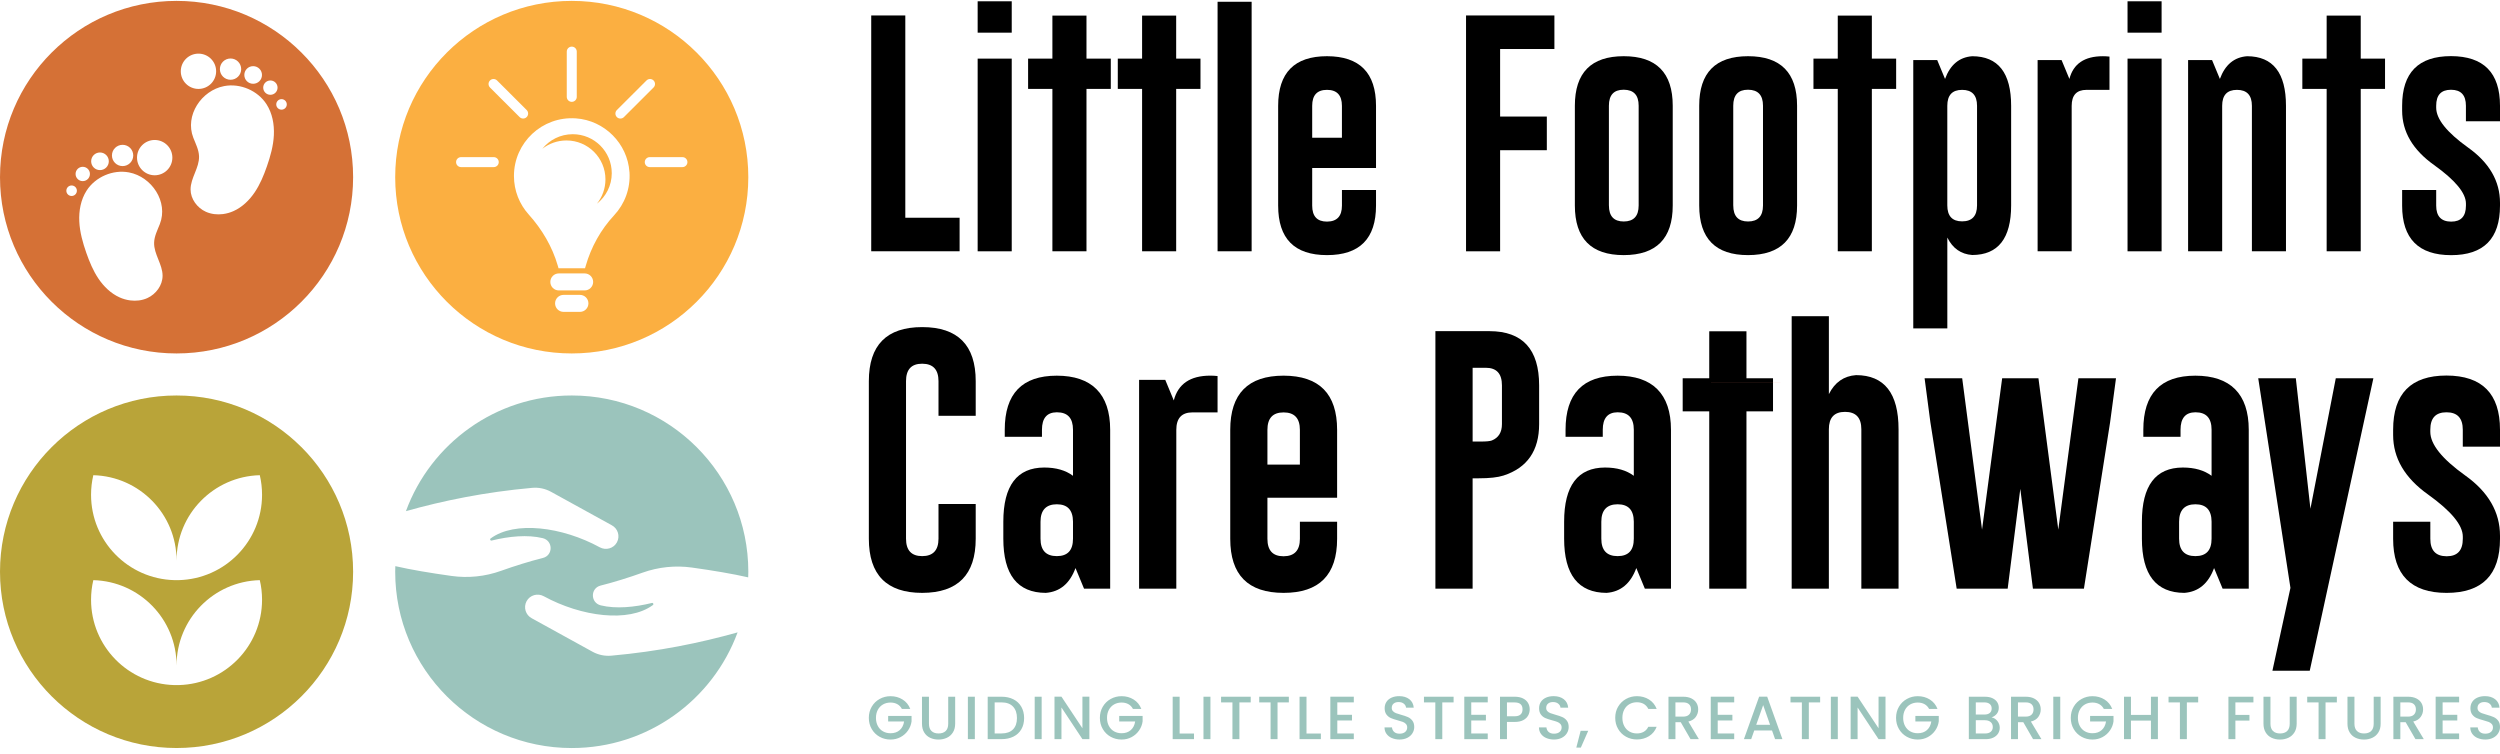
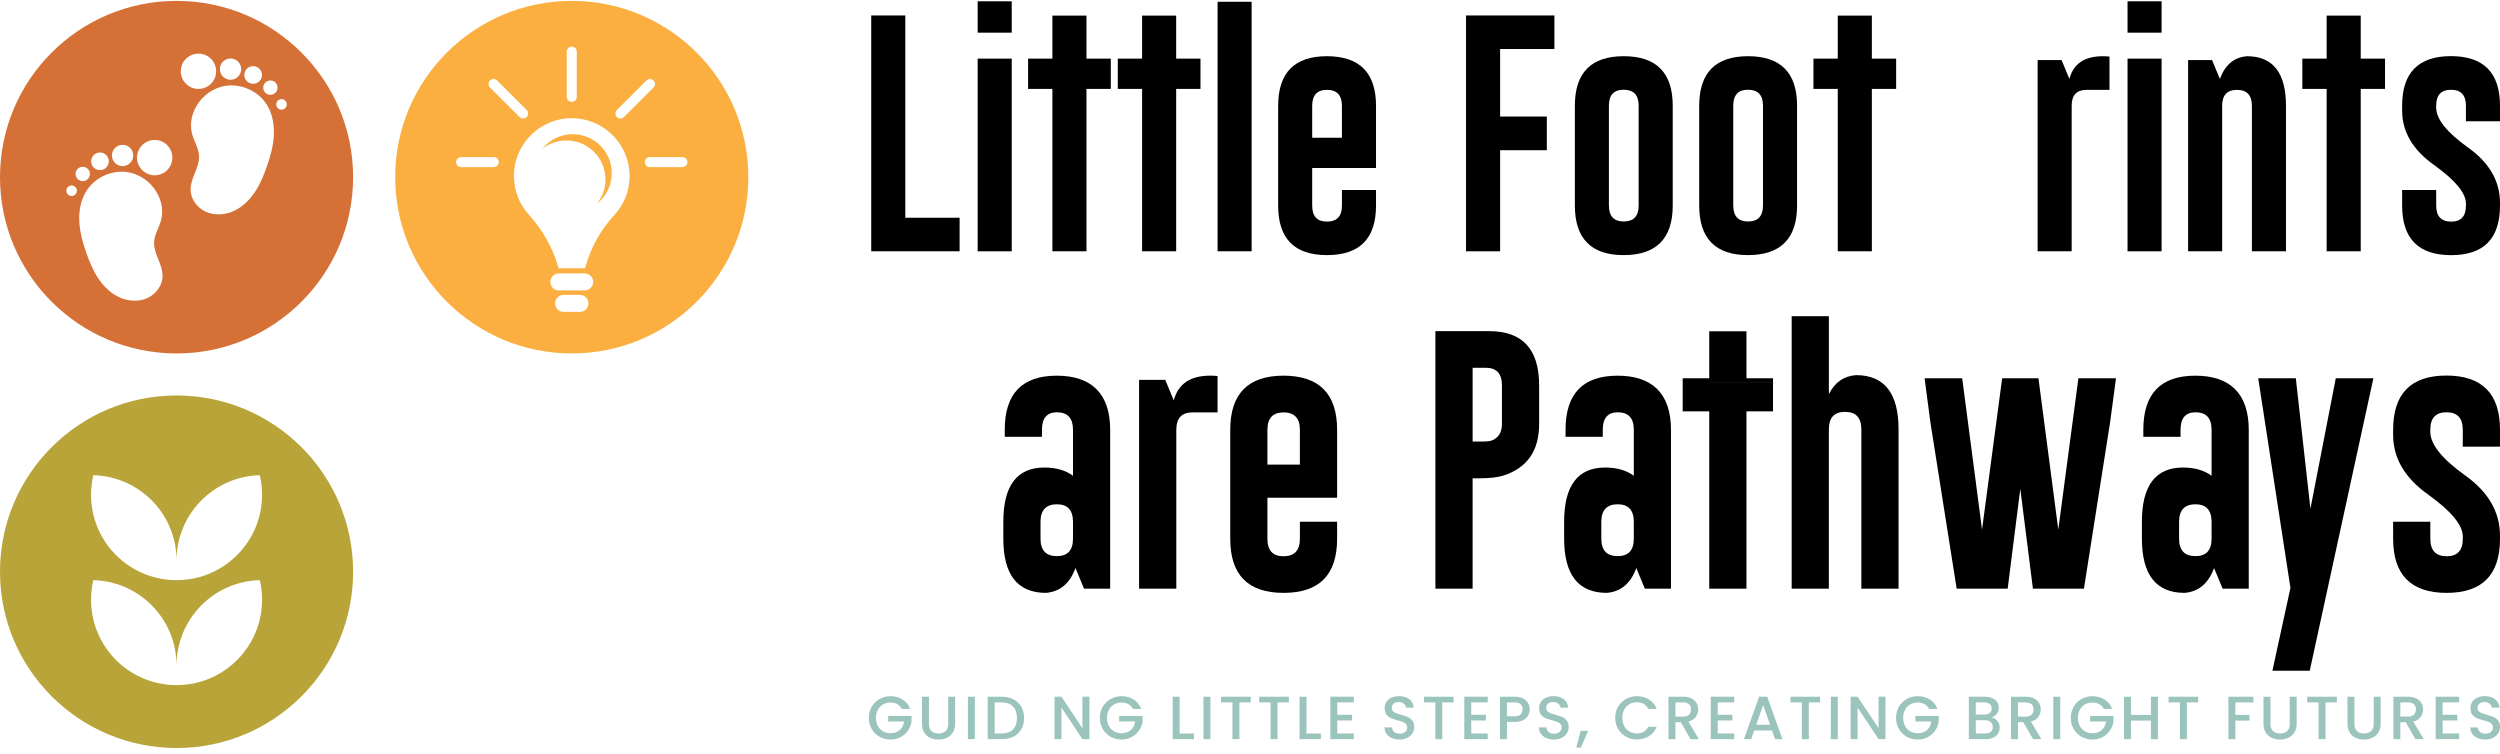
<svg xmlns="http://www.w3.org/2000/svg" width="348" height="105" viewBox="0 0 348 105" fill="none">
  <g clip-path="url(#clip0_44_276)">
-     <path d="M85.105 91.269C84.195 91.351 83.279 91.162 82.479 90.721L74.02 86.062C73.163 85.608 72.842 84.547 73.297 83.694C73.757 82.834 74.831 82.526 75.69 82.994C80.926 85.854 87.527 86.706 90.884 84.223C91.029 84.116 90.922 83.889 90.748 83.932C88.32 84.531 85.747 84.779 83.635 84.269C82.176 83.916 82.157 81.869 83.614 81.508C85.447 81.051 87.589 80.38 89.444 79.714C91.647 78.926 94.011 78.68 96.329 79.006C99.274 79.418 101.951 79.867 104.148 80.369C104.156 80.11 104.167 79.851 104.167 79.589C104.167 66.036 93.165 55.051 79.59 55.051C68.987 55.051 59.952 61.757 56.505 71.151C61.719 69.684 67.533 68.494 74.073 67.909C74.983 67.826 75.899 68.016 76.699 68.457L85.158 73.115C86.015 73.57 86.336 74.631 85.881 75.484C85.421 76.344 84.347 76.651 83.488 76.184C78.252 73.324 71.65 72.471 68.294 74.954C68.149 75.061 68.256 75.288 68.43 75.246C70.858 74.647 73.431 74.398 75.543 74.909C77.002 75.262 77.02 77.309 75.564 77.67C73.731 78.127 71.589 78.798 69.734 79.463C67.531 80.252 65.167 80.498 62.849 80.171C59.904 79.76 57.227 79.311 55.029 78.808C55.022 79.068 55.011 79.327 55.011 79.589C55.011 93.142 66.013 104.127 79.588 104.127C90.191 104.127 99.225 97.421 102.673 88.026C97.459 89.494 91.644 90.683 85.105 91.269Z" fill="#9BC4BC" />
    <path d="M41.953 62.238C37.506 57.796 31.363 55.051 24.574 55.051C17.785 55.051 11.642 57.796 7.196 62.238C2.749 66.677 0 72.811 0 79.586C0 93.137 11.005 104.124 24.577 104.124C31.363 104.124 37.509 101.379 41.955 96.937C46.404 92.498 49.154 86.364 49.154 79.586C49.154 72.808 46.404 66.674 41.955 62.235L41.953 62.238ZM24.893 95.363C24.788 95.366 24.365 95.366 24.261 95.363C17.831 95.197 12.675 89.94 12.675 83.486C12.675 82.545 12.782 81.633 12.991 80.757C19.418 80.922 24.577 86.18 24.577 92.634C24.577 86.177 29.735 80.922 36.163 80.757C36.371 81.633 36.478 82.545 36.478 83.486C36.478 89.943 31.317 95.197 24.893 95.363ZM24.893 80.754C24.788 80.757 24.365 80.757 24.261 80.754C17.831 80.588 12.675 75.331 12.675 68.877C12.675 67.936 12.782 67.022 12.991 66.148C19.418 66.314 24.577 71.571 24.577 78.025C24.577 71.568 29.735 66.314 36.163 66.148C36.371 67.022 36.478 67.936 36.478 68.877C36.478 75.331 31.317 80.588 24.893 80.754Z" fill="#B9A439" />
    <path d="M85.158 24.104C85.158 25.827 84.35 27.367 83.092 28.356C83.833 27.428 84.278 26.252 84.278 24.972C84.278 21.979 81.847 19.552 78.849 19.552C77.58 19.552 76.413 19.988 75.487 20.717C76.482 19.474 78.011 18.681 79.727 18.681C82.725 18.681 85.156 21.107 85.156 24.101L85.158 24.104ZM104.164 24.662C104.164 31.437 101.415 37.574 96.966 42.013C92.52 46.455 86.376 49.2 79.588 49.2C66.016 49.2 55.011 38.213 55.011 24.662C55.011 17.887 57.76 11.75 62.209 7.311C66.658 2.869 72.802 0.124 79.588 0.124C86.374 0.124 92.52 2.869 96.966 7.311C101.415 11.75 104.164 17.884 104.164 24.662ZM85.865 16.299C86.001 16.436 86.178 16.502 86.358 16.502C86.537 16.502 86.713 16.436 86.85 16.299L90.975 12.181C91.246 11.911 91.246 11.47 90.975 11.2C90.705 10.93 90.263 10.93 89.993 11.2L85.868 15.318C85.597 15.588 85.597 16.029 85.868 16.299H85.865ZM78.894 13.482C78.894 13.864 79.205 14.177 79.59 14.177C79.976 14.177 80.286 13.867 80.286 13.482V7.185C80.286 6.803 79.976 6.49 79.59 6.49C79.205 6.49 78.894 6.8 78.894 7.185V13.482ZM68.205 12.181L72.328 16.297C72.464 16.433 72.641 16.5 72.82 16.5C73 16.5 73.176 16.433 73.313 16.297C73.583 16.027 73.583 15.586 73.313 15.316L69.19 11.2C68.92 10.93 68.478 10.93 68.208 11.2C67.938 11.47 67.938 11.911 68.208 12.181H68.205ZM69.426 22.567C69.426 22.184 69.115 21.872 68.73 21.872H64.182C63.799 21.872 63.486 22.182 63.486 22.567C63.486 22.951 63.796 23.262 64.182 23.262H68.73C69.113 23.262 69.426 22.951 69.426 22.567ZM81.909 42.23C81.909 41.575 81.378 41.046 80.723 41.046H78.453C77.797 41.046 77.267 41.575 77.267 42.23C77.267 42.885 77.797 43.414 78.453 43.414H80.723C81.378 43.414 81.909 42.885 81.909 42.23ZM82.567 39.244C82.567 38.59 82.037 38.06 81.381 38.06H77.791C77.135 38.06 76.606 38.59 76.606 39.244C76.606 39.899 77.135 40.428 77.791 40.428H81.381C82.037 40.428 82.567 39.899 82.567 39.244ZM87.618 23.938C87.353 19.974 84.144 16.759 80.174 16.478C75.465 16.144 71.541 19.862 71.541 24.494C71.541 26.554 72.317 28.436 73.597 29.858C75.452 31.926 76.881 34.337 77.65 37.007L77.746 37.341H81.437L81.534 37.007C82.286 34.385 83.627 31.964 85.487 29.967C86.941 28.407 87.779 26.274 87.624 23.94L87.618 23.938ZM95.689 22.567C95.689 22.184 95.379 21.872 94.993 21.872H90.448C90.065 21.872 89.752 22.182 89.752 22.567C89.752 22.951 90.062 23.262 90.448 23.262H94.993C95.376 23.262 95.689 22.951 95.689 22.567Z" fill="#FBAF41" />
    <path d="M41.953 7.311C37.509 2.869 31.363 0.124 24.577 0.124C17.791 0.124 11.645 2.869 7.198 7.311C2.749 11.75 0 17.887 0 24.662C0 38.213 11.005 49.2 24.577 49.2C31.363 49.2 37.509 46.455 41.955 42.013C46.404 37.574 49.154 31.44 49.154 24.662C49.154 17.884 46.404 11.75 41.955 7.311H41.953ZM17.065 20.159C17.884 20.159 18.548 20.821 18.548 21.639C18.548 22.457 17.884 23.12 17.065 23.12C16.246 23.12 15.582 22.457 15.582 21.639C15.582 20.821 16.246 20.159 17.065 20.159ZM13.917 21.225C14.595 21.225 15.146 21.773 15.146 22.452C15.146 23.131 14.597 23.678 13.917 23.678C13.237 23.678 12.689 23.131 12.689 22.452C12.689 21.773 13.237 21.225 13.917 21.225ZM9.969 27.281C9.565 27.281 9.235 26.953 9.235 26.549C9.235 26.145 9.565 25.817 9.969 25.817C10.373 25.817 10.702 26.145 10.702 26.549C10.702 26.953 10.373 27.281 9.969 27.281ZM10.52 24.216C10.52 23.665 10.967 23.219 11.519 23.219C12.07 23.219 12.517 23.665 12.517 24.216C12.517 24.766 12.07 25.213 11.519 25.213C10.967 25.213 10.52 24.766 10.52 24.216ZM20.505 41.495C19.761 41.831 18.928 41.922 18.115 41.815C17.606 41.749 17.105 41.604 16.64 41.393C15.43 40.845 14.442 39.88 13.7 38.779C12.959 37.678 12.45 36.438 12.011 35.187C11.519 33.776 11.109 32.319 11.037 30.825C10.965 29.331 11.248 27.789 12.057 26.53C13.283 24.622 15.722 23.574 17.954 23.999C21.124 24.603 23.458 28.094 22.251 31.186C21.921 32.031 21.482 32.865 21.453 33.771C21.402 35.369 22.631 36.785 22.631 38.384C22.631 39.709 21.718 40.95 20.505 41.495ZM21.533 24.398C20.176 24.398 19.073 23.299 19.073 21.941C19.073 20.584 20.173 19.485 21.533 19.485C22.893 19.485 23.993 20.584 23.993 21.941C23.993 23.299 22.893 24.398 21.533 24.398ZM35.239 9.209C35.916 9.209 36.468 9.756 36.468 10.435C36.468 11.114 35.919 11.662 35.239 11.662C34.559 11.662 34.01 11.114 34.01 10.435C34.01 9.756 34.559 9.209 35.239 9.209ZM32.091 8.142C32.91 8.142 33.574 8.805 33.574 9.623C33.574 10.441 32.91 11.104 32.091 11.104C31.272 11.104 30.608 10.441 30.608 9.623C30.608 8.805 31.272 8.142 32.091 8.142ZM25.166 9.922C25.166 8.567 26.266 7.466 27.626 7.466C28.986 7.466 30.086 8.564 30.086 9.922C30.086 11.28 28.986 12.378 27.626 12.378C26.266 12.378 25.166 11.28 25.166 9.922ZM38.122 18.809C38.05 20.303 37.64 21.759 37.148 23.171C36.711 24.424 36.2 25.662 35.459 26.763C34.717 27.864 33.729 28.829 32.519 29.377C32.053 29.588 31.553 29.732 31.044 29.799C30.23 29.906 29.398 29.812 28.654 29.478C27.444 28.933 26.528 27.696 26.528 26.367C26.528 24.769 27.757 23.352 27.706 21.754C27.677 20.848 27.238 20.014 26.908 19.17C25.701 16.077 28.033 12.587 31.205 11.983C33.435 11.558 35.876 12.605 37.102 14.514C37.911 15.773 38.194 17.315 38.122 18.809ZM37.638 13.196C37.086 13.196 36.639 12.75 36.639 12.199C36.639 11.649 37.086 11.202 37.638 11.202C38.189 11.202 38.636 11.649 38.636 12.199C38.636 12.75 38.189 13.196 37.638 13.196ZM39.188 15.265C38.783 15.265 38.454 14.936 38.454 14.533C38.454 14.129 38.783 13.8 39.188 13.8C39.592 13.8 39.921 14.129 39.921 14.533C39.921 14.936 39.592 15.265 39.188 15.265Z" fill="#D57136" />
    <path d="M121.275 34.978V2.152H126.019V30.309H133.576V34.976H121.275V34.978Z" fill="black" />
    <path d="M136.089 0.18H140.833V4.547H136.089V0.18ZM136.089 8.16H140.833V34.981H136.089V8.16Z" fill="black" />
    <path d="M146.494 8.16V2.171H151.238V8.16H154.622V12.375H151.238V34.978H146.494V12.375H143.111V8.16H146.494Z" fill="black" />
    <path d="M158.98 8.16V2.171H163.723V8.16H167.107V12.375H163.723V34.978H158.98V12.375H155.596V8.16H158.98Z" fill="black" />
    <path d="M174.227 0.246V34.978H169.487V0.246H174.227Z" fill="black" />
    <path d="M182.657 23.384V28.619C182.657 30.103 183.34 30.846 184.702 30.846H184.737C186.11 30.835 186.798 30.092 186.798 28.619V26.444H191.542V28.619C191.542 33.214 189.269 35.512 184.721 35.512C180.173 35.512 177.919 33.214 177.919 28.619V14.732C177.919 10.124 180.186 7.823 184.721 7.823C189.269 7.834 191.542 10.138 191.542 14.732V23.381H182.66L182.657 23.384ZM186.796 19.169V14.735C186.796 13.252 186.102 12.508 184.718 12.508C183.334 12.508 182.657 13.252 182.657 14.735V19.169H186.796Z" fill="black" />
    <path d="M204.072 2.152H216.373V6.822H208.816V16.224H215.318V20.909H208.816V34.981H204.072V2.152Z" fill="black" />
    <path d="M219.221 14.716C219.221 10.122 221.489 7.823 226.023 7.823C230.558 7.823 232.844 10.122 232.844 14.716V28.604C232.844 33.198 230.571 35.502 226.023 35.512C221.489 35.512 219.221 33.209 219.221 28.604V14.716ZM223.962 28.604C223.962 30.087 224.65 30.83 226.023 30.83C227.397 30.83 228.101 30.09 228.101 28.604V14.716C228.101 13.243 227.413 12.503 226.039 12.49H226.005C224.642 12.49 223.959 13.233 223.959 14.716V28.604H223.962Z" fill="black" />
    <path d="M236.53 14.716C236.53 10.122 238.797 7.823 243.332 7.823C247.867 7.823 250.153 10.122 250.153 14.716V28.604C250.153 33.198 247.88 35.502 243.332 35.512C238.797 35.512 236.53 33.209 236.53 28.604V14.716ZM241.271 28.604C241.271 30.087 241.959 30.83 243.332 30.83C244.705 30.83 245.409 30.09 245.409 28.604V14.716C245.409 13.243 244.721 12.503 243.348 12.49H243.313C241.951 12.49 241.268 13.233 241.268 14.716V28.604H241.271Z" fill="black" />
    <path d="M255.817 8.16V2.171H260.561V8.16H263.944V12.375H260.561V34.978H255.817V12.375H252.434V8.16H255.817Z" fill="black" />
-     <path d="M266.324 8.361H269.66L270.749 10.988C271.475 9.013 272.738 7.96 274.537 7.826C278.145 7.837 279.95 10.141 279.95 14.735V28.588C279.95 33.182 278.145 35.486 274.537 35.497C272.974 35.384 271.817 34.577 271.068 33.07V45.717H266.327V8.361H266.324ZM271.065 28.588C271.065 30.071 271.753 30.814 273.126 30.814C274.5 30.814 275.204 30.074 275.204 28.588V14.735C275.204 13.252 274.51 12.509 273.126 12.509C271.742 12.509 271.065 13.252 271.065 14.735V28.588Z" fill="black" />
    <path d="M293.64 12.509H290.438C289.065 12.509 288.377 13.252 288.377 14.735V34.978H283.636V8.361H286.971L288.061 10.988C288.607 8.879 290.16 7.826 292.719 7.826C293.008 7.826 293.316 7.842 293.64 7.877V12.511V12.509Z" fill="black" />
    <path d="M296.153 0.18H300.894V4.547H296.153V0.18ZM296.153 8.16H300.894V34.981H296.153V8.16Z" fill="black" />
    <path d="M304.583 34.978V8.361H307.918L309.008 10.988C309.733 9.013 310.997 7.96 312.796 7.826C316.404 7.837 318.208 10.141 318.208 14.735V34.978H313.465V14.735C313.465 13.252 312.771 12.509 311.387 12.509C310.004 12.509 309.326 13.252 309.326 14.735V34.978H304.585H304.583Z" fill="black" />
    <path d="M323.87 8.16V2.171H328.613V8.16H331.997V12.375H328.613V34.978H323.87V12.375H320.486V8.16H323.87Z" fill="black" />
    <path d="M339.118 26.447V28.622C339.118 30.095 339.806 30.838 341.179 30.849H341.214C342.576 30.849 343.259 30.108 343.259 28.622V28.339C343.259 26.877 341.779 25.086 338.818 22.969C335.857 20.861 334.377 18.335 334.377 15.39V14.721C334.377 10.114 336.644 7.812 341.179 7.812C345.727 7.823 348 10.127 348 14.721V16.881H343.256V14.721C343.256 13.238 342.563 12.495 341.179 12.495C339.795 12.495 339.118 13.238 339.118 14.721V14.989C339.118 16.574 340.598 18.423 343.559 20.543C346.519 22.651 348 25.217 348 28.24V28.625C348 33.219 345.732 35.518 341.198 35.518C336.663 35.518 334.377 33.219 334.377 28.625V26.449H339.118V26.447Z" fill="black" />
-     <path d="M135.819 74.983C135.819 80.002 133.337 82.517 128.372 82.528C123.419 82.528 120.943 80.013 120.943 74.983V53.059C120.943 48.039 123.419 45.532 128.372 45.532C133.324 45.532 135.819 48.042 135.819 53.059V57.883H130.639V53.059C130.639 51.45 129.889 50.64 128.388 50.629H128.35C126.862 50.629 126.118 51.439 126.118 53.059V74.983C126.118 76.602 126.867 77.412 128.369 77.412C129.871 77.412 130.639 76.602 130.639 74.983V70.159H135.819V74.983Z" fill="black" />
    <path d="M154.539 81.942H150.898L149.709 79.074C148.917 81.231 147.538 82.38 145.573 82.528C141.633 82.514 139.663 79.999 139.663 74.983V72.625C139.663 67.606 141.561 65.091 145.354 65.08C147 65.08 148.336 65.465 149.361 66.232V59.82C149.361 58.201 148.617 57.391 147.129 57.391H147.091C145.726 57.404 145.041 58.214 145.041 59.82V60.806H139.861V59.82C139.861 54.801 142.276 52.294 147.107 52.294C151.939 52.294 154.536 54.804 154.536 59.82V81.945L154.539 81.942ZM144.84 74.983C144.84 76.602 145.598 77.412 147.11 77.412C148.623 77.412 149.361 76.602 149.361 74.983V72.606C149.348 70.998 148.598 70.196 147.11 70.196C145.622 70.196 144.84 71.005 144.84 72.625V74.983Z" fill="black" />
    <path d="M169.489 57.405H165.993C164.491 57.405 163.742 58.214 163.742 59.834V81.943H158.562V52.874H162.203L163.391 55.742C163.988 53.441 165.685 52.289 168.477 52.289C168.793 52.289 169.131 52.308 169.484 52.345V57.407L169.489 57.405Z" fill="black" />
    <path d="M176.425 69.282V75.002C176.425 76.622 177.169 77.431 178.658 77.431H178.695C180.194 77.421 180.946 76.608 180.946 75.002V72.626H186.126V75.002C186.126 80.021 183.645 82.528 178.679 82.528C173.713 82.528 171.25 80.019 171.25 75.002V59.837C171.25 54.807 173.727 52.292 178.679 52.292C183.645 52.305 186.126 54.82 186.126 59.837V69.282H176.428H176.425ZM180.944 64.677V59.837C180.944 58.217 180.186 57.407 178.676 57.407C177.166 57.407 176.425 58.217 176.425 59.837V64.677H180.944Z" fill="black" />
    <path d="M199.811 46.097H207.349C211.948 46.11 214.247 48.625 214.247 53.642V59.032C214.247 62.734 212.593 65.124 209.287 66.195C208.494 66.452 207.341 66.58 205.828 66.58H204.988V81.946H199.808V46.099L199.811 46.097ZM204.99 51.194V61.462H206.179C206.899 61.462 207.392 61.414 207.662 61.315C208.602 60.938 209.07 60.176 209.07 59.032V53.642C209.07 52.009 208.32 51.194 206.819 51.194H204.988H204.99Z" fill="black" />
    <path d="M232.603 81.942H228.962L227.774 79.074C226.981 81.231 225.603 82.38 223.638 82.528C219.698 82.514 217.727 79.999 217.727 74.983V72.625C217.727 67.606 219.625 65.091 223.418 65.08C225.065 65.08 226.401 65.465 227.426 66.232V59.82C227.426 58.201 226.682 57.391 225.193 57.391H225.156C223.791 57.404 223.105 58.214 223.105 59.82V60.806H217.925V59.82C217.925 54.801 220.34 52.294 225.172 52.294C230.004 52.294 232.6 54.804 232.6 59.82V81.945L232.603 81.942ZM222.904 74.983C222.904 76.602 223.662 77.412 225.174 77.412C226.687 77.412 227.426 76.602 227.426 74.983V72.606C227.415 70.998 226.663 70.196 225.174 70.196C223.686 70.196 222.904 71.005 222.904 72.625V74.983Z" fill="black" />
    <path d="M237.927 52.655V46.115H243.107V52.655H246.804V57.26H243.107V81.943H237.927V57.26H234.23V52.655H237.927Z" fill="black" />
    <path d="M254.58 81.943H249.401V44.012H254.58V54.865C255.397 53.222 256.66 52.337 258.368 52.217C262.309 52.23 264.279 54.745 264.279 59.762V81.943H259.099V59.762C259.099 58.142 258.342 57.332 256.829 57.332C255.317 57.332 254.578 58.142 254.578 59.762V81.943H254.58Z" fill="black" />
    <path d="M281.224 68.058L279.468 81.943H272.369L268.709 58.776L267.904 52.655H273.137L275.9 73.722L278.7 52.655H283.751L286.514 73.722L289.314 52.655H294.547L293.722 58.813L290.082 81.943H282.983L281.227 68.058H281.224Z" fill="black" />
    <path d="M313.028 81.942H309.388L308.199 79.074C307.407 81.231 306.028 82.38 304.063 82.528C300.123 82.514 298.153 79.999 298.153 74.983V72.625C298.153 67.606 300.051 65.091 303.844 65.08C305.49 65.08 306.826 65.465 307.851 66.232V59.82C307.851 58.201 307.107 57.391 305.619 57.391H305.581C304.216 57.404 303.531 58.214 303.531 59.82V60.806H298.351V59.82C298.351 54.801 300.765 52.294 305.597 52.294C310.429 52.294 313.026 54.804 313.026 59.82V81.945L313.028 81.942ZM303.33 74.983C303.33 76.602 304.088 77.412 305.6 77.412C307.112 77.412 307.851 76.602 307.851 74.983V72.606C307.841 70.998 307.088 70.196 305.6 70.196C304.112 70.196 303.33 71.005 303.33 72.625V74.983Z" fill="black" />
    <path d="M318.829 81.833L314.345 52.655H319.579L321.611 70.816L325.141 52.655H330.375L321.517 93.363H316.321L318.829 81.836V81.833Z" fill="black" />
    <path d="M338.301 72.625V75.001C338.301 76.61 339.051 77.42 340.552 77.431H340.59C342.078 77.431 342.823 76.621 342.823 75.001V74.691C342.823 73.096 341.206 71.142 337.975 68.827C334.741 66.526 333.124 63.765 333.124 60.55V59.82C333.124 54.79 335.6 52.275 340.552 52.275C345.518 52.289 348 54.804 348 59.82V62.178H342.82V59.82C342.82 58.201 342.062 57.391 340.55 57.391C339.037 57.391 338.299 58.201 338.299 59.82V60.112C338.299 61.841 339.915 63.864 343.149 66.179C346.383 68.48 348 71.284 348 74.584V75.004C348 80.023 345.524 82.53 340.571 82.53C335.619 82.53 333.124 80.021 333.124 75.004V72.628H338.304L338.301 72.625Z" fill="black" />
    <path d="M125.542 98.685C125.39 98.391 125.176 98.169 124.905 98.019C124.635 97.87 124.319 97.795 123.96 97.795C123.569 97.795 123.221 97.883 122.914 98.059C122.608 98.236 122.367 98.484 122.193 98.808C122.019 99.131 121.934 99.505 121.934 99.928C121.934 100.35 122.019 100.727 122.193 101.053C122.367 101.379 122.606 101.63 122.914 101.804C123.221 101.978 123.569 102.068 123.96 102.068C124.488 102.068 124.916 101.921 125.245 101.627C125.574 101.333 125.775 100.935 125.85 100.43H123.631V99.658H126.889V100.414C126.827 100.874 126.664 101.293 126.399 101.678C126.134 102.063 125.791 102.37 125.368 102.6C124.945 102.83 124.477 102.945 123.96 102.945C123.403 102.945 122.898 102.817 122.437 102.558C121.977 102.301 121.613 101.943 121.345 101.483C121.075 101.023 120.941 100.508 120.941 99.928C120.941 99.348 121.075 98.832 121.345 98.372C121.615 97.912 121.979 97.554 122.442 97.298C122.906 97.041 123.411 96.91 123.96 96.91C124.589 96.91 125.149 97.065 125.641 97.373C126.134 97.68 126.487 98.118 126.709 98.685H125.545H125.542Z" fill="#9BC4BC" />
    <path d="M129.311 96.984V100.748C129.311 101.194 129.429 101.533 129.665 101.758C129.9 101.985 130.227 102.097 130.647 102.097C131.067 102.097 131.402 101.985 131.638 101.758C131.873 101.531 131.991 101.194 131.991 100.748V96.984H132.96V100.729C132.96 101.21 132.856 101.619 132.644 101.953C132.435 102.287 132.154 102.536 131.801 102.701C131.45 102.864 131.059 102.947 130.636 102.947C130.213 102.947 129.823 102.864 129.475 102.701C129.127 102.538 128.848 102.287 128.645 101.953C128.441 101.619 128.34 101.213 128.34 100.729V96.984H129.309H129.311Z" fill="#9BC4BC" />
    <path d="M135.699 96.984V102.888H134.729V96.984H135.699Z" fill="#9BC4BC" />
    <path d="M141.071 97.345C141.545 97.586 141.909 97.93 142.169 98.382C142.426 98.831 142.557 99.358 142.557 99.956C142.557 100.555 142.428 101.076 142.169 101.52C141.912 101.961 141.545 102.3 141.071 102.536C140.597 102.771 140.046 102.888 139.417 102.888H137.487V96.984H139.417C140.046 96.984 140.597 97.105 141.071 97.345ZM141.007 101.536C141.376 101.162 141.561 100.635 141.561 99.956C141.561 99.278 141.376 98.738 141.007 98.35C140.638 97.965 140.108 97.773 139.417 97.773H138.456V102.095H139.417C140.108 102.095 140.64 101.907 141.007 101.533V101.536Z" fill="#9BC4BC" />
-     <path d="M144.998 96.984V102.888H144.029V96.984H144.998Z" fill="#9BC4BC" />
    <path d="M151.642 102.889H150.673L147.755 98.481V102.889H146.786V96.977H147.755L150.673 101.376V96.977H151.642V102.889Z" fill="#9BC4BC" />
    <path d="M157.706 98.684C157.553 98.39 157.339 98.168 157.069 98.018C156.798 97.869 156.482 97.794 156.124 97.794C155.733 97.794 155.385 97.882 155.077 98.058C154.772 98.235 154.531 98.483 154.357 98.807C154.183 99.13 154.097 99.504 154.097 99.927C154.097 100.349 154.183 100.726 154.357 101.052C154.531 101.378 154.769 101.629 155.077 101.803C155.385 101.977 155.733 102.067 156.124 102.067C156.651 102.067 157.079 101.92 157.409 101.626C157.738 101.332 157.939 100.934 158.013 100.429H155.794V99.657H159.052V100.413C158.991 100.873 158.827 101.292 158.562 101.677C158.297 102.062 157.955 102.37 157.532 102.599C157.109 102.829 156.64 102.944 156.124 102.944C155.567 102.944 155.061 102.816 154.6 102.557C154.14 102.3 153.776 101.942 153.508 101.482C153.238 101.022 153.104 100.507 153.104 99.927C153.104 99.347 153.238 98.831 153.508 98.371C153.779 97.911 154.143 97.553 154.606 97.297C155.069 97.04 155.575 96.909 156.124 96.909C156.753 96.909 157.312 97.064 157.805 97.372C158.297 97.679 158.651 98.117 158.873 98.684H157.708H157.706Z" fill="#9BC4BC" />
    <path d="M164.205 102.108H166.205V102.888H163.236V96.984H164.205V102.105V102.108Z" fill="#9BC4BC" />
    <path d="M168.493 96.984V102.888H167.524V96.984H168.493Z" fill="#9BC4BC" />
    <path d="M174.099 96.984V97.775H172.525V102.888H171.556V97.775H169.974V96.984H174.099Z" fill="#9BC4BC" />
    <path d="M179.407 96.984V97.775H177.833V102.888H176.864V97.775H175.282V96.984H179.407Z" fill="#9BC4BC" />
    <path d="M181.865 102.108H183.864V102.888H180.896V96.984H181.865V102.105V102.108Z" fill="#9BC4BC" />
    <path d="M186.153 97.768V99.5H188.196V100.291H186.153V102.1H188.45V102.891H185.184V96.98H188.45V97.771H186.153V97.768Z" fill="#9BC4BC" />
    <path d="M193.748 102.739C193.429 102.6 193.18 102.402 192.998 102.148C192.816 101.894 192.725 101.595 192.725 101.255H193.764C193.785 101.509 193.887 101.72 194.066 101.884C194.246 102.047 194.495 102.129 194.818 102.129C195.142 102.129 195.413 102.049 195.6 101.886C195.787 101.726 195.881 101.517 195.881 101.261C195.881 101.063 195.822 100.903 195.707 100.777C195.592 100.651 195.448 100.555 195.274 100.488C195.1 100.422 194.861 100.347 194.553 100.267C194.168 100.165 193.855 100.061 193.614 99.957C193.373 99.852 193.167 99.689 192.998 99.467C192.829 99.246 192.744 98.952 192.744 98.585C192.744 98.246 192.829 97.949 192.998 97.693C193.167 97.436 193.408 97.244 193.713 97.107C194.018 96.971 194.374 96.904 194.776 96.904C195.348 96.904 195.817 97.049 196.184 97.332C196.55 97.618 196.751 98.011 196.791 98.508H195.721C195.705 98.291 195.603 98.11 195.415 97.955C195.228 97.8 194.982 97.725 194.677 97.725C194.398 97.725 194.171 97.794 193.997 97.936C193.82 98.078 193.732 98.281 193.732 98.548C193.732 98.73 193.788 98.877 193.898 98.994C194.007 99.112 194.149 99.203 194.318 99.27C194.489 99.337 194.719 99.411 195.017 99.492C195.407 99.598 195.726 99.708 195.972 99.815C196.218 99.922 196.427 100.087 196.601 100.312C196.775 100.536 196.861 100.833 196.861 101.207C196.861 101.507 196.781 101.79 196.617 102.057C196.457 102.325 196.221 102.538 195.911 102.699C195.6 102.859 195.236 102.942 194.818 102.942C194.422 102.942 194.064 102.872 193.748 102.733V102.739Z" fill="#9BC4BC" />
    <path d="M202.34 96.984V97.775H200.766V102.888H199.797V97.775H198.215V96.984H202.34Z" fill="#9BC4BC" />
    <path d="M204.798 97.768V99.5H206.84V100.291H204.798V102.1H207.095V102.891H203.829V96.98H207.095V97.771H204.798V97.768Z" fill="#9BC4BC" />
    <path d="M212.719 99.593C212.577 99.86 212.35 100.077 212.039 100.242C211.726 100.411 211.327 100.494 210.84 100.494H209.769V102.888H208.8V96.984H210.843C211.298 96.984 211.68 97.062 211.996 97.217C212.312 97.372 212.545 97.583 212.703 97.85C212.858 98.118 212.936 98.414 212.936 98.743C212.936 99.042 212.864 99.326 212.724 99.593H212.719ZM211.664 99.454C211.846 99.288 211.937 99.05 211.937 98.746C211.937 98.099 211.571 97.778 210.84 97.778H209.769V99.705H210.84C211.209 99.705 211.485 99.622 211.664 99.454Z" fill="#9BC4BC" />
    <path d="M215.246 102.739C214.927 102.6 214.678 102.402 214.496 102.148C214.314 101.894 214.223 101.595 214.223 101.255H215.262C215.283 101.509 215.385 101.72 215.565 101.884C215.744 102.047 215.993 102.129 216.317 102.129C216.641 102.129 216.911 102.049 217.098 101.886C217.286 101.726 217.379 101.517 217.379 101.261C217.379 101.063 217.321 100.903 217.205 100.777C217.09 100.651 216.946 100.555 216.772 100.488C216.598 100.422 216.36 100.347 216.052 100.267C215.666 100.165 215.353 100.061 215.112 99.957C214.871 99.852 214.665 99.689 214.496 99.467C214.328 99.246 214.242 98.952 214.242 98.585C214.242 98.246 214.328 97.949 214.496 97.693C214.665 97.436 214.906 97.244 215.211 97.107C215.516 96.971 215.872 96.904 216.274 96.904C216.847 96.904 217.315 97.049 217.682 97.332C218.049 97.618 218.249 98.011 218.29 98.508H217.219C217.203 98.291 217.101 98.11 216.914 97.955C216.726 97.8 216.48 97.725 216.175 97.725C215.896 97.725 215.669 97.794 215.495 97.936C215.318 98.078 215.23 98.281 215.23 98.548C215.23 98.73 215.286 98.877 215.396 98.994C215.506 99.112 215.648 99.203 215.816 99.27C215.987 99.337 216.218 99.411 216.515 99.492C216.906 99.598 217.224 99.708 217.47 99.815C217.717 99.922 217.926 100.087 218.1 100.312C218.274 100.536 218.359 100.833 218.359 101.207C218.359 101.507 218.279 101.79 218.116 102.057C217.955 102.325 217.719 102.538 217.409 102.699C217.098 102.859 216.734 102.942 216.317 102.942C215.921 102.942 215.562 102.872 215.246 102.733V102.739Z" fill="#9BC4BC" />
    <path d="M221.082 101.726L220.051 104.07H219.422L220.027 101.726H221.082Z" fill="#9BC4BC" />
    <path d="M225.244 98.369C225.515 97.909 225.879 97.551 226.342 97.295C226.805 97.038 227.311 96.907 227.86 96.907C228.489 96.907 229.048 97.062 229.541 97.37C230.031 97.677 230.387 98.115 230.609 98.682H229.444C229.292 98.372 229.078 98.139 228.807 97.984C228.534 97.832 228.221 97.754 227.862 97.754C227.472 97.754 227.121 97.843 226.816 98.019C226.51 98.195 226.27 98.447 226.096 98.775C225.922 99.104 225.836 99.486 225.836 99.922C225.836 100.358 225.922 100.74 226.096 101.069C226.27 101.397 226.508 101.651 226.816 101.828C227.121 102.007 227.472 102.095 227.862 102.095C228.218 102.095 228.534 102.017 228.807 101.865C229.08 101.713 229.292 101.48 229.444 101.168H230.609C230.387 101.734 230.031 102.17 229.541 102.474C229.051 102.779 228.491 102.934 227.86 102.934C227.303 102.934 226.797 102.806 226.336 102.547C225.876 102.29 225.512 101.932 225.244 101.472C224.974 101.012 224.84 100.497 224.84 99.917C224.84 99.337 224.974 98.821 225.244 98.361V98.369Z" fill="#9BC4BC" />
    <path d="M235.32 102.888L233.96 100.528H233.221V102.888H232.252V96.984H234.295C234.75 96.984 235.133 97.065 235.449 97.222C235.765 97.38 235.997 97.594 236.155 97.858C236.311 98.126 236.388 98.422 236.388 98.751C236.388 99.136 236.276 99.486 236.051 99.799C235.826 100.114 235.483 100.328 235.018 100.44L236.482 102.886H235.326L235.32 102.888ZM233.219 99.753H234.29C234.654 99.753 234.927 99.662 235.111 99.481C235.296 99.299 235.387 99.056 235.387 98.751C235.387 98.446 235.296 98.206 235.114 98.032C234.932 97.858 234.659 97.773 234.29 97.773H233.219V99.751V99.753Z" fill="#9BC4BC" />
    <path d="M239.106 97.768V99.5H241.148V100.291H239.106V102.1H241.402V102.891H238.136V96.98H241.402V97.771H239.106V97.768Z" fill="#9BC4BC" />
    <path d="M246.668 101.683H244.192L243.766 102.889H242.754L244.872 96.977H245.993L248.111 102.889H247.091L246.665 101.683H246.668ZM246.395 100.892L245.434 98.15L244.465 100.892H246.395Z" fill="#9BC4BC" />
    <path d="M253.363 96.984V97.775H251.789V102.888H250.82V97.775H249.238V96.984H253.363Z" fill="#9BC4BC" />
    <path d="M255.823 96.984V102.888H254.854V96.984H255.823Z" fill="#9BC4BC" />
    <path d="M262.464 102.889H261.495L258.577 98.481V102.889H257.608V96.977H258.577L261.495 101.376V96.977H262.464V102.889Z" fill="#9BC4BC" />
    <path d="M268.53 98.684C268.378 98.39 268.163 98.168 267.893 98.018C267.623 97.869 267.307 97.794 266.948 97.794C266.557 97.794 266.207 97.882 265.901 98.058C265.596 98.235 265.355 98.483 265.181 98.807C265.007 99.13 264.922 99.504 264.922 99.927C264.922 100.349 265.007 100.726 265.181 101.052C265.355 101.378 265.594 101.629 265.901 101.803C266.207 101.979 266.557 102.067 266.948 102.067C267.475 102.067 267.904 101.92 268.233 101.626C268.562 101.332 268.763 100.934 268.838 100.429H266.619V99.657H269.877V100.413C269.815 100.873 269.652 101.292 269.387 101.677C269.122 102.062 268.779 102.37 268.359 102.599C267.936 102.829 267.467 102.944 266.951 102.944C266.394 102.944 265.888 102.816 265.428 102.557C264.967 102.3 264.603 101.942 264.335 101.482C264.065 101.022 263.931 100.507 263.931 99.927C263.931 99.347 264.065 98.831 264.335 98.371C264.606 97.911 264.97 97.553 265.433 97.297C265.896 97.04 266.402 96.909 266.951 96.909C267.58 96.909 268.139 97.064 268.632 97.372C269.122 97.679 269.478 98.117 269.7 98.684H268.535H268.53Z" fill="#9BC4BC" />
    <path d="M278.033 100.358C278.255 100.636 278.365 100.948 278.365 101.301C278.365 101.6 278.287 101.87 278.132 102.114C277.977 102.354 277.749 102.544 277.455 102.683C277.16 102.822 276.818 102.891 276.424 102.891H274.061V96.987H276.315C276.716 96.987 277.064 97.054 277.353 97.19C277.642 97.327 277.862 97.508 278.009 97.738C278.156 97.968 278.231 98.225 278.231 98.508C278.231 98.847 278.14 99.131 277.958 99.358C277.776 99.585 277.533 99.751 277.227 99.861C277.546 99.917 277.814 100.085 278.036 100.36L278.033 100.358ZM275.03 99.465H276.229C276.547 99.465 276.794 99.393 276.973 99.248C277.152 99.104 277.241 98.896 277.241 98.623C277.241 98.35 277.152 98.15 276.973 97.998C276.794 97.848 276.545 97.773 276.229 97.773H275.03V99.462V99.465ZM277.115 101.86C277.302 101.702 277.396 101.48 277.396 101.197C277.396 100.913 277.297 100.678 277.099 100.51C276.901 100.339 276.636 100.256 276.309 100.256H275.032V102.1H276.341C276.671 102.1 276.928 102.02 277.115 101.862V101.86Z" fill="#9BC4BC" />
    <path d="M283.002 102.888L281.642 100.528H280.903V102.888H279.934V96.984H281.976C282.431 96.984 282.814 97.065 283.13 97.222C283.446 97.38 283.679 97.594 283.837 97.858C283.992 98.126 284.07 98.422 284.07 98.751C284.07 99.136 283.957 99.486 283.732 99.799C283.508 100.114 283.165 100.328 282.699 100.44L284.163 102.886H283.007L283.002 102.888ZM280.9 99.753H281.971C282.335 99.753 282.608 99.662 282.793 99.481C282.978 99.299 283.069 99.056 283.069 98.751C283.069 98.446 282.978 98.206 282.795 98.032C282.613 97.858 282.34 97.773 281.971 97.773H280.9V99.751V99.753Z" fill="#9BC4BC" />
    <path d="M286.787 96.984V102.888H285.818V96.984H286.787Z" fill="#9BC4BC" />
    <path d="M292.853 98.684C292.7 98.39 292.486 98.168 292.215 98.018C291.945 97.869 291.629 97.794 291.271 97.794C290.88 97.794 290.529 97.882 290.224 98.058C289.919 98.235 289.678 98.483 289.504 98.807C289.33 99.13 289.244 99.504 289.244 99.927C289.244 100.349 289.33 100.726 289.504 101.052C289.678 101.378 289.916 101.629 290.224 101.803C290.529 101.979 290.88 102.067 291.271 102.067C291.798 102.067 292.226 101.92 292.555 101.626C292.885 101.332 293.085 100.934 293.16 100.429H290.941V99.657H294.199V100.413C294.138 100.873 293.974 101.292 293.709 101.677C293.444 102.062 293.102 102.37 292.681 102.599C292.258 102.829 291.79 102.944 291.273 102.944C290.716 102.944 290.21 102.816 289.75 102.557C289.29 102.3 288.926 101.942 288.658 101.482C288.387 101.022 288.254 100.507 288.254 99.927C288.254 99.347 288.387 98.831 288.658 98.371C288.928 97.911 289.292 97.553 289.755 97.297C290.219 97.04 290.724 96.909 291.273 96.909C291.902 96.909 292.462 97.064 292.954 97.372C293.444 97.679 293.8 98.117 294.022 98.684H292.858H292.853Z" fill="#9BC4BC" />
    <path d="M300.38 96.984V102.888H299.411V100.307H296.63V102.888H295.661V96.984H296.63V99.515H299.411V96.984H300.38Z" fill="#9BC4BC" />
    <path d="M305.986 96.984V97.775H304.412V102.888H303.443V97.775H301.861V96.984H305.986Z" fill="#9BC4BC" />
    <path d="M313.677 96.984V97.775H311.166V99.515H313.122V100.307H311.166V102.888H310.197V96.984H313.677Z" fill="#9BC4BC" />
    <path d="M316.048 96.984V100.748C316.048 101.194 316.166 101.533 316.401 101.758C316.637 101.985 316.964 102.097 317.384 102.097C317.804 102.097 318.139 101.985 318.374 101.758C318.61 101.531 318.728 101.194 318.728 100.748V96.984H319.697V100.729C319.697 101.21 319.592 101.619 319.381 101.953C319.172 102.287 318.891 102.536 318.538 102.701C318.187 102.864 317.799 102.947 317.373 102.947C316.948 102.947 316.562 102.864 316.211 102.701C315.863 102.538 315.585 102.287 315.382 101.953C315.178 101.619 315.076 101.213 315.076 100.729V96.984H316.045H316.048Z" fill="#9BC4BC" />
    <path d="M325.289 96.984V97.775H323.715V102.888H322.746V97.775H321.164V96.984H325.289Z" fill="#9BC4BC" />
    <path d="M327.738 96.984V100.748C327.738 101.194 327.856 101.533 328.092 101.758C328.327 101.985 328.654 102.097 329.074 102.097C329.494 102.097 329.829 101.985 330.065 101.758C330.3 101.531 330.418 101.194 330.418 100.748V96.984H331.387V100.729C331.387 101.21 331.283 101.619 331.071 101.953C330.862 102.287 330.581 102.536 330.228 102.701C329.877 102.864 329.489 102.947 329.063 102.947C328.638 102.947 328.252 102.864 327.902 102.701C327.554 102.538 327.275 102.287 327.072 101.953C326.868 101.619 326.767 101.213 326.767 100.729V96.984H327.736H327.738Z" fill="#9BC4BC" />
    <path d="M336.227 102.888L334.867 100.528H334.128V102.888H333.159V96.984H335.202C335.657 96.984 336.04 97.065 336.355 97.222C336.671 97.38 336.904 97.594 337.062 97.858C337.217 98.126 337.295 98.422 337.295 98.751C337.295 99.136 337.183 99.486 336.958 99.799C336.733 100.114 336.39 100.328 335.924 100.44L337.389 102.886H336.232L336.227 102.888ZM334.126 99.753H335.196C335.56 99.753 335.833 99.662 336.018 99.481C336.203 99.299 336.294 99.056 336.294 98.751C336.294 98.446 336.203 98.206 336.021 98.032C335.839 97.858 335.566 97.773 335.196 97.773H334.126V99.751V99.753Z" fill="#9BC4BC" />
    <path d="M340.012 97.768V99.5H342.055V100.291H340.012V102.1H342.309V102.891H339.043V96.98H342.309V97.771H340.012V97.768Z" fill="#9BC4BC" />
    <path d="M344.887 102.739C344.568 102.6 344.319 102.402 344.137 102.148C343.955 101.894 343.864 101.595 343.864 101.255H344.903C344.924 101.509 345.026 101.72 345.205 101.884C345.385 102.047 345.634 102.129 345.958 102.129C346.282 102.129 346.552 102.049 346.739 101.886C346.927 101.726 347.02 101.517 347.02 101.261C347.02 101.063 346.961 100.903 346.846 100.777C346.731 100.651 346.587 100.555 346.413 100.488C346.239 100.422 346 100.347 345.693 100.267C345.307 100.165 344.994 100.061 344.753 99.957C344.512 99.852 344.306 99.689 344.137 99.467C343.969 99.246 343.883 98.952 343.883 98.585C343.883 98.246 343.969 97.949 344.137 97.693C344.306 97.436 344.547 97.244 344.852 97.107C345.157 96.971 345.513 96.904 345.915 96.904C346.488 96.904 346.956 97.049 347.323 97.332C347.69 97.618 347.89 98.011 347.93 98.508H346.86C346.844 98.291 346.742 98.11 346.555 97.955C346.367 97.8 346.121 97.725 345.816 97.725C345.537 97.725 345.31 97.794 345.136 97.936C344.959 98.078 344.871 98.281 344.871 98.548C344.871 98.73 344.927 98.877 345.037 98.994C345.147 99.112 345.288 99.203 345.457 99.27C345.628 99.337 345.859 99.411 346.156 99.492C346.547 99.598 346.865 99.708 347.111 99.815C347.358 99.922 347.566 100.087 347.74 100.312C347.914 100.536 348 100.833 348 101.207C348 101.507 347.92 101.79 347.756 102.057C347.596 102.325 347.36 102.538 347.05 102.699C346.739 102.859 346.375 102.942 345.958 102.942C345.561 102.942 345.203 102.872 344.887 102.733V102.739Z" fill="#9BC4BC" />
    <path d="M243 53.298V53.292" stroke="#FF8370" stroke-width="9.66" stroke-miterlimit="10" />
    <path d="M243 53.298V53.292" stroke="#FF8370" stroke-width="9.66" stroke-miterlimit="10" />
  </g>
  <defs>
    <clipPath id="clip0_44_276">
      <rect width="348" height="104" fill="white" transform="translate(0 0.124)" />
    </clipPath>
  </defs>
</svg>